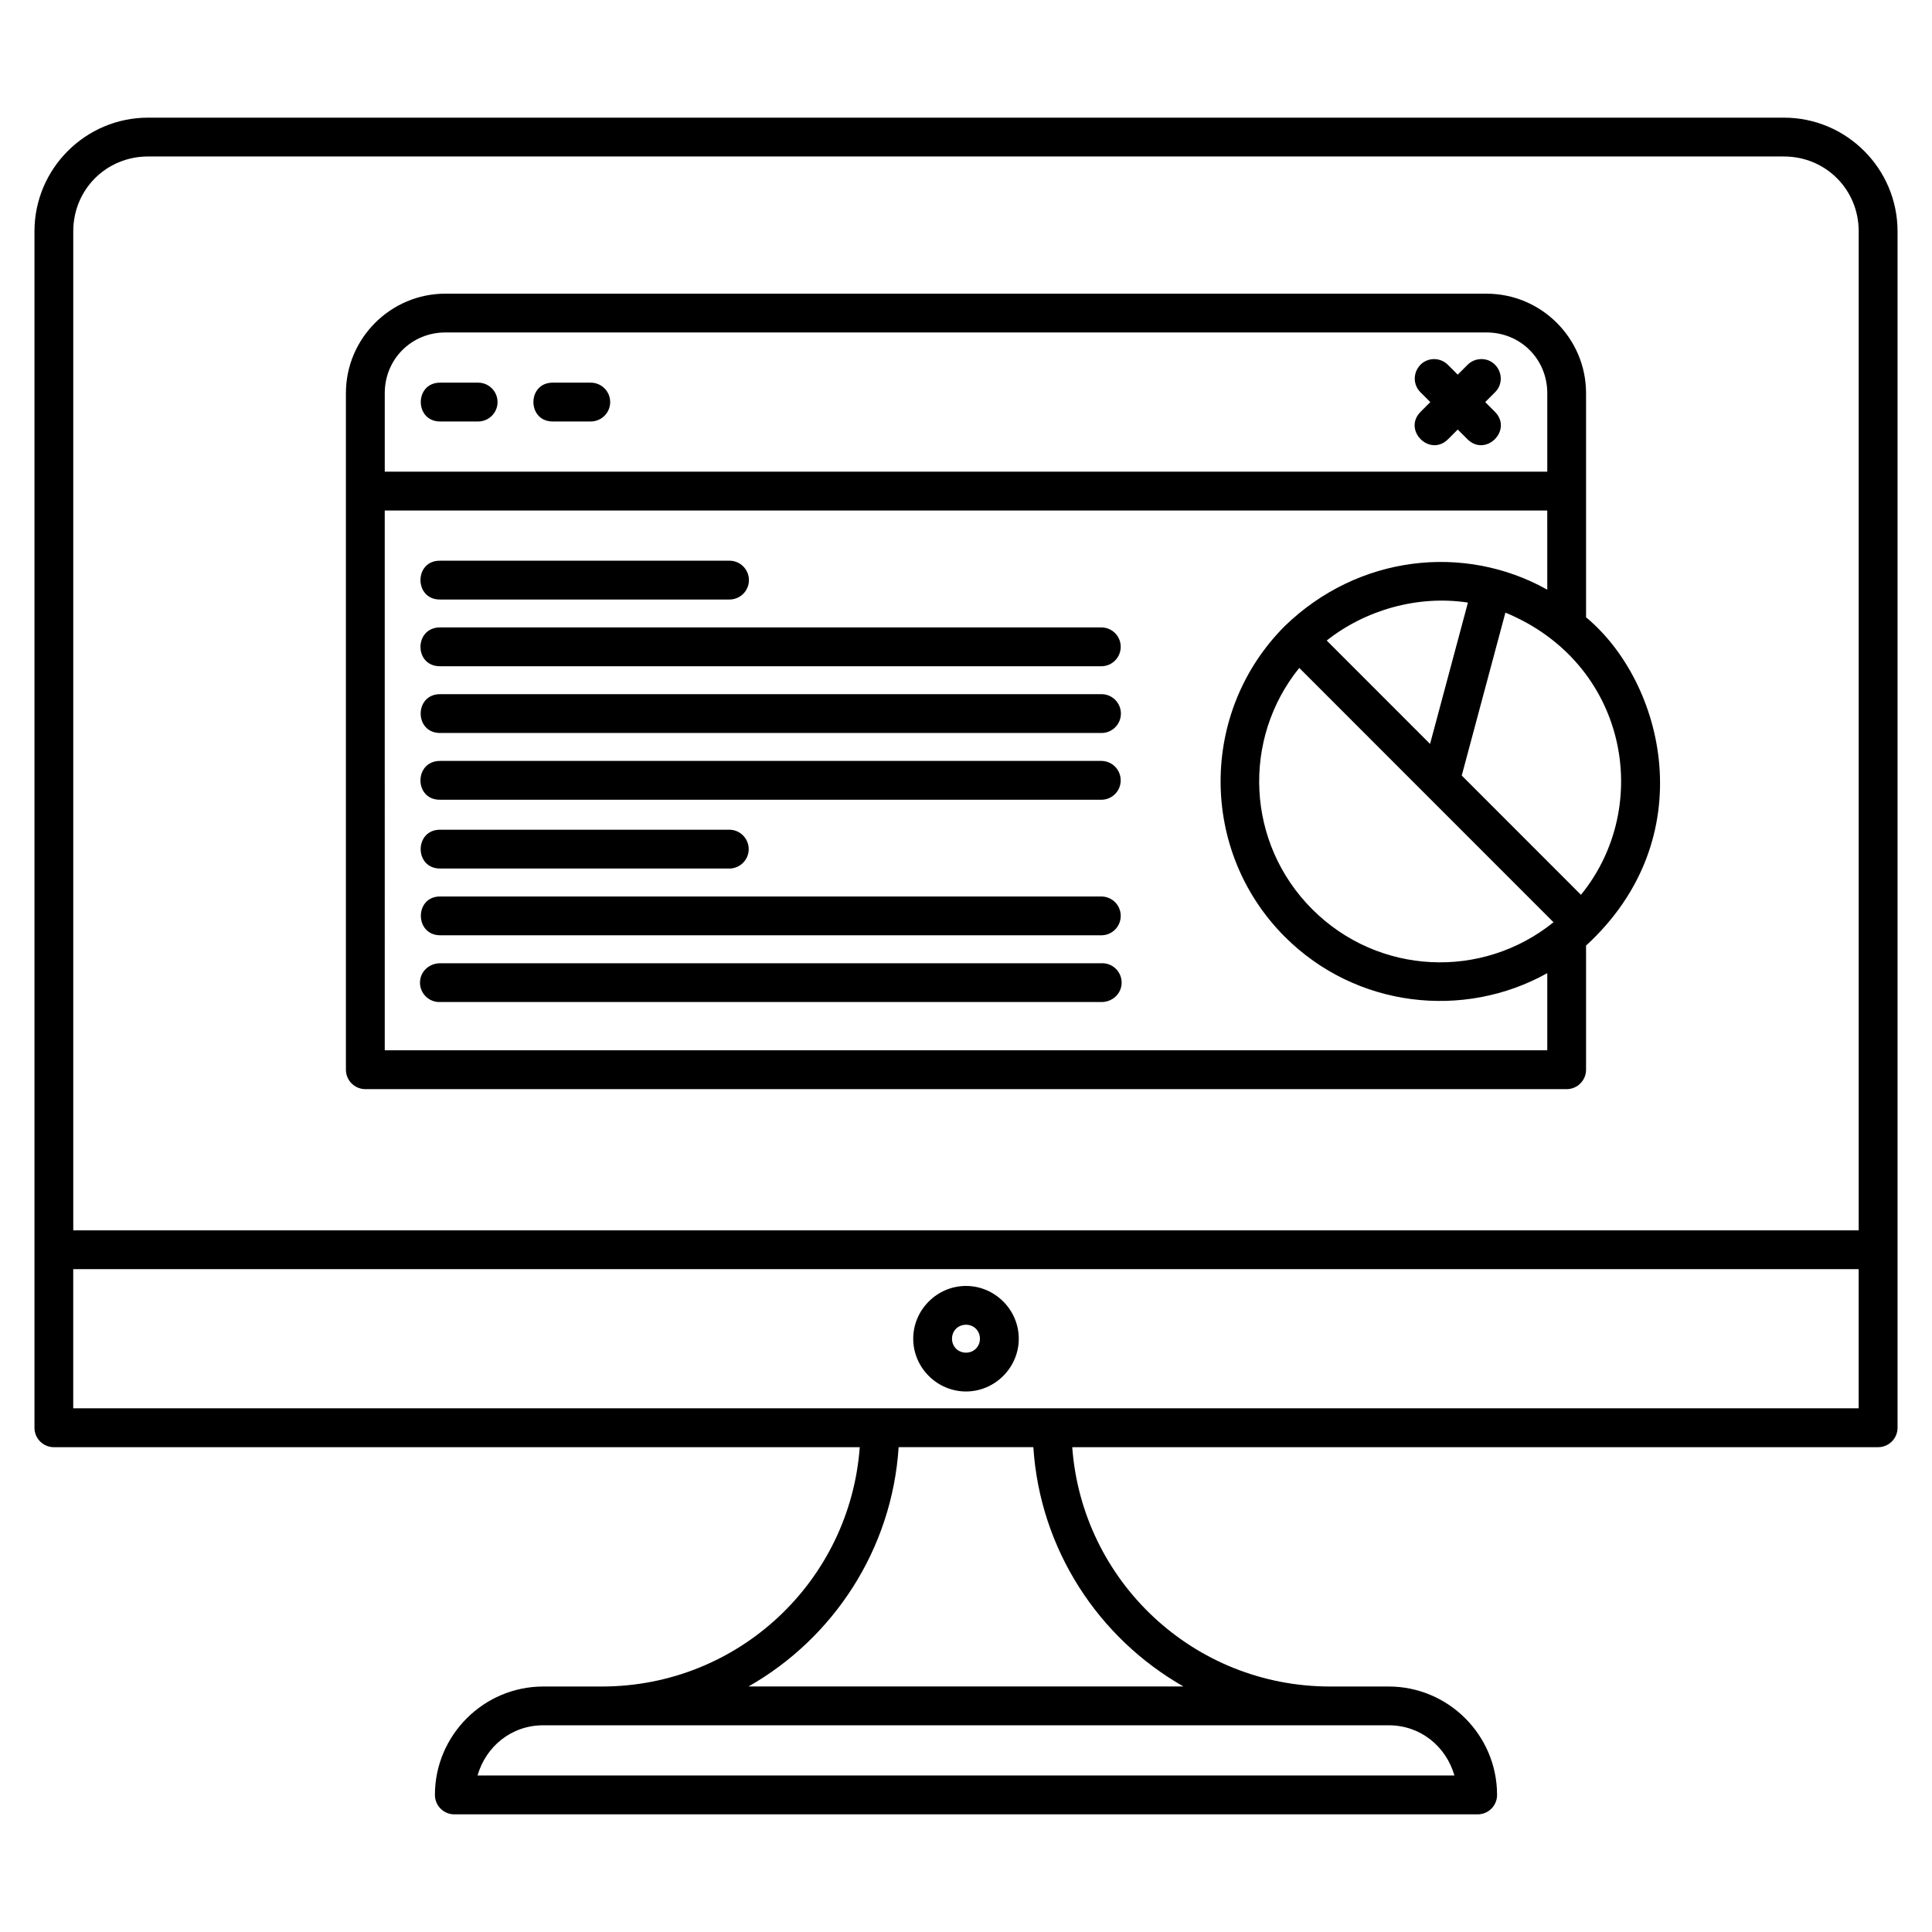
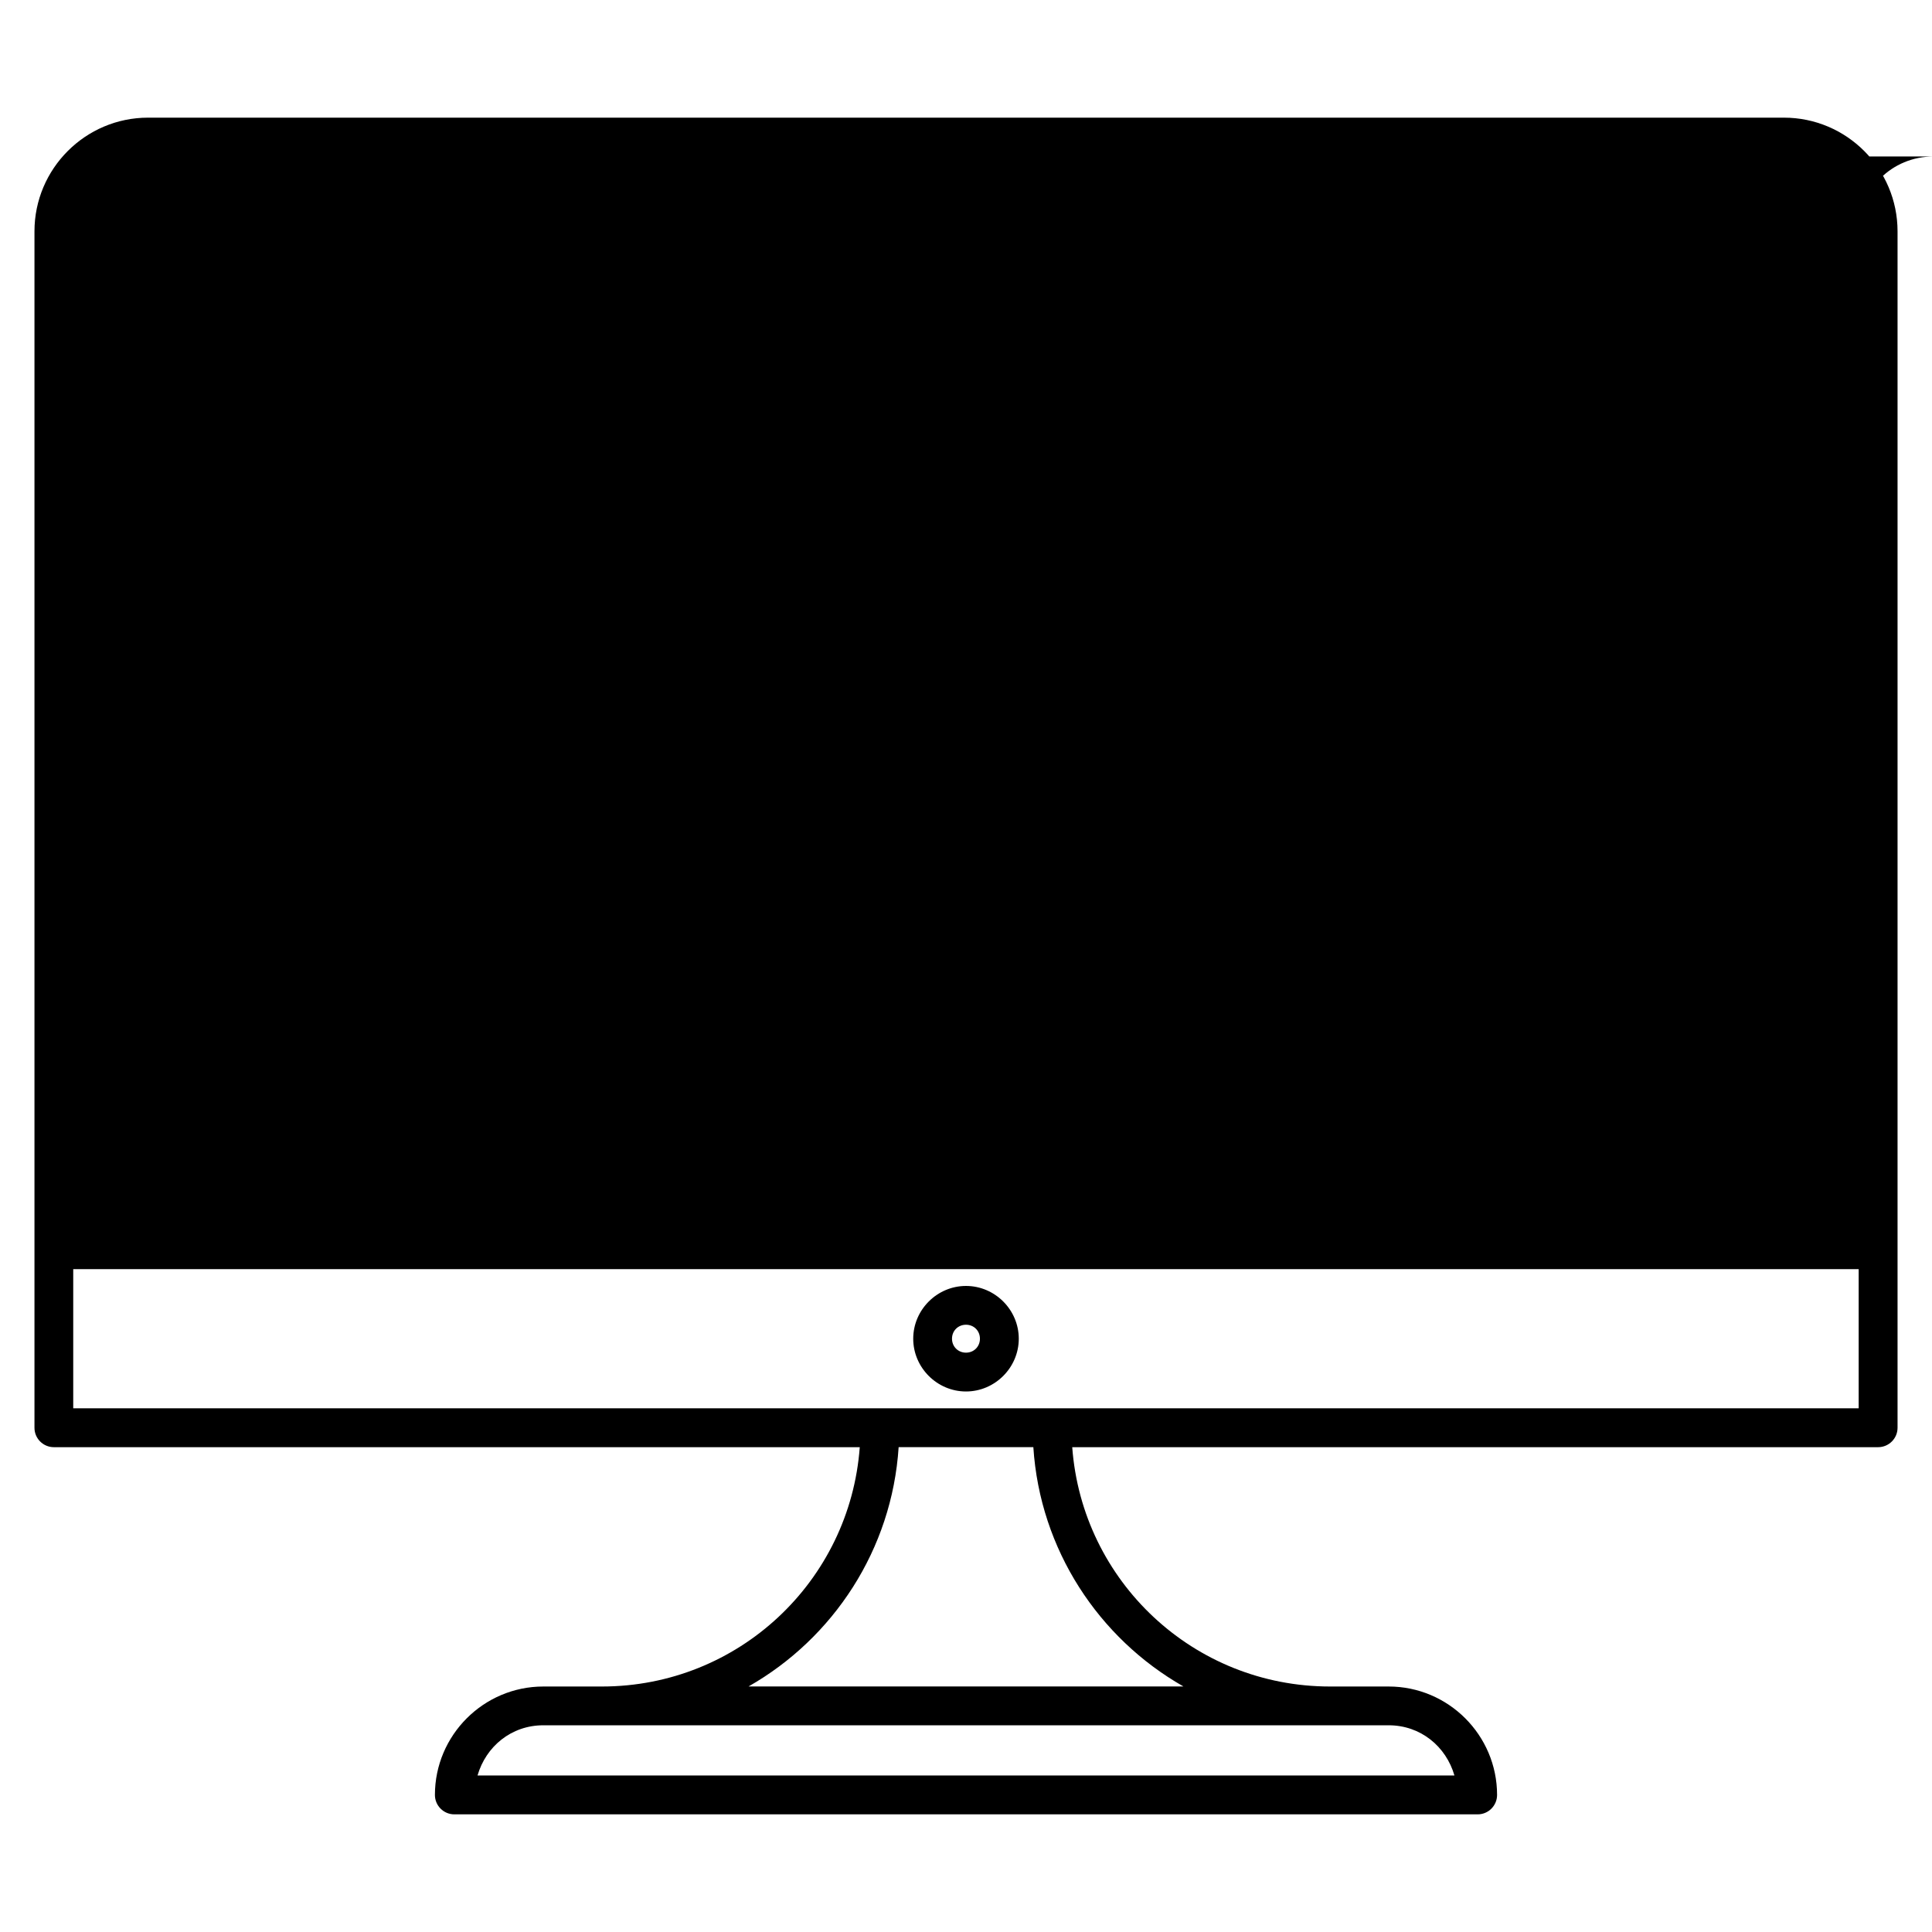
<svg xmlns="http://www.w3.org/2000/svg" fill="#000000" width="800px" height="800px" version="1.1" viewBox="144 144 512 512">
-   <path d="m183.24 175.18c-16.594 0-30.105 13.523-30.105 30.121v317.08c0 2.832 2.305 5.137 5.141 5.137h213.57c-2.621 35.52-32.152 63.426-68.34 63.426h-15.52c-15.828 0-28.727 12.91-28.727 28.738 0 2.832 2.305 5.141 5.141 5.141h271.2c2.84 0 5.141-2.309 5.141-5.141 0-15.828-12.898-28.738-28.727-28.738h-15.52c-36.188 0-65.719-27.906-68.34-63.426h213.57c2.84 0 5.144-2.309 5.148-5.137v-317.08c0-16.598-13.52-30.121-30.113-30.121zm0 10.289h433.51c11.074 0 19.824 8.754 19.824 19.832v264.76h-473.16v-264.76c0-11.078 8.754-19.832 19.824-19.832zm78.793 36.355c-14.52 0-26.363 11.848-26.363 26.371v25.996 0.133 153.16c0 2.832 2.305 5.141 5.141 5.148h318.37c2.84 0 5.141-2.309 5.141-5.148v-32.895c31.062-28.5 20.723-69.785 0-87v-59.387c0-14.523-11.844-26.371-26.363-26.371zm0 10.281h275.93c8.996 0 16.082 7.086 16.082 16.09v20.805h-308.08v-20.805c0-9.004 7.078-16.09 16.074-16.09zm262.04 7.062c-4.617 0-6.894 5.613-3.582 8.832l2.559 2.559-2.559 2.555c-4.852 4.852 2.426 12.125 7.273 7.273l2.555-2.559 2.559 2.559c4.852 4.852 12.125-2.426 7.273-7.273l-2.555-2.555 2.555-2.559c3.371-3.269 0.953-8.977-3.746-8.832-1.336 0.039-2.598 0.602-3.531 1.559l-2.559 2.555-2.555-2.555c-0.973-0.996-2.301-1.559-3.691-1.559zm-263.36 6.242c-6.934-0.094-6.934 10.363 0 10.289h9.945c2.859 0.02 5.199-2.281 5.199-5.144 0-2.859-2.34-5.176-5.199-5.144zm29.848 0c-6.934-0.094-6.934 10.363 0 10.289h9.945c2.859 0.02 5.199-2.281 5.199-5.144 0-2.859-2.34-5.176-5.199-5.144zm-44.602 33.879h308.08l0.004 20.984c-22.062-12.359-50.215-9.117-69.555 9.637-22.688 22.695-22.688 59.648 0 82.344 18.805 18.809 47.398 22.012 69.555 9.641v20.441h-308.08zm14.668 13.305c-6.93-0.094-6.93 10.359 0 10.285h76.645c2.859 0.02 5.199-2.266 5.199-5.141 0-2.859-2.332-5.172-5.199-5.144zm272.39 11.102-10.035 37.449-27.391-27.398c10.207-8.074 24.105-12.086 37.422-10.055zm9.93 2.656c32.23 13.301 39.309 51.102 20.023 74.781l-31.594-31.605zm-282.32 3.918c-6.926 0-6.926 10.355 0 10.289h175.28c2.82-0.02 5.094-2.309 5.094-5.148 0-2.832-2.273-5.117-5.094-5.141zm227.69 10.734 67.379 67.398c-18.844 15.234-46.41 14.094-63.938-3.441-17.527-17.535-18.672-45.109-3.441-63.957zm-227.69 6.957c-6.859 0-6.859 10.289 0 10.289h175.28c2.844 0 5.144-2.309 5.144-5.148 0-2.832-2.305-5.141-5.144-5.141zm0 17.691c-6.934 0-6.934 10.363 0 10.289h175.28c2.82-0.02 5.09-2.309 5.09-5.141s-2.269-5.117-5.09-5.148zm0 18.23c-6.859 0-6.859 10.289 0 10.289h76.645c2.844 0 5.144-2.309 5.144-5.141 0-2.832-2.305-5.148-5.144-5.148zm0 17.695c-6.793 0-6.793 10.223 0 10.285h175.28c2.82-0.02 5.098-2.309 5.098-5.141s-2.273-5.117-5.098-5.141zm175.33 17.695h-0.039-175.28c-2.914 0-5.336 2.219-5.336 5.137s2.422 5.25 5.336 5.141h175.28c2.898 0 5.312-2.219 5.328-5.113 0.012-2.918-2.371-5.246-5.273-5.172zm-272.55 81.059h473.16v36.887h-473.16zm236.59 4.457c-7.664 0-13.984 6.324-13.984 13.984 0 7.664 6.32 13.984 13.984 13.984s13.988-6.324 13.988-13.984c0-7.664-6.32-13.984-13.988-13.984zm0 10.281c2.102 0 3.695 1.609 3.695 3.699s-1.594 3.699-3.695 3.699-3.707-1.609-3.707-3.699 1.602-3.699 3.707-3.699zm-17.855 32.434h35.703c1.758 27.191 17.34 50.652 39.777 63.426h-115.25c22.438-12.773 38.02-36.234 39.777-63.426zm-94.168 73.715h224.04c8.473 0 15.203 5.617 17.426 13.301h-258.89c2.227-7.684 8.953-13.301 17.426-13.301z" />
+   <path d="m183.24 175.18c-16.594 0-30.105 13.523-30.105 30.121v317.08c0 2.832 2.305 5.137 5.141 5.137h213.57c-2.621 35.52-32.152 63.426-68.34 63.426h-15.52c-15.828 0-28.727 12.91-28.727 28.738 0 2.832 2.305 5.141 5.141 5.141h271.2c2.84 0 5.141-2.309 5.141-5.141 0-15.828-12.898-28.738-28.727-28.738h-15.52c-36.188 0-65.719-27.906-68.34-63.426h213.57c2.84 0 5.144-2.309 5.148-5.137v-317.08c0-16.598-13.52-30.121-30.113-30.121zm0 10.289h433.51c11.074 0 19.824 8.754 19.824 19.832v264.76v-264.76c0-11.078 8.754-19.832 19.824-19.832zm78.793 36.355c-14.52 0-26.363 11.848-26.363 26.371v25.996 0.133 153.16c0 2.832 2.305 5.141 5.141 5.148h318.37c2.84 0 5.141-2.309 5.141-5.148v-32.895c31.062-28.5 20.723-69.785 0-87v-59.387c0-14.523-11.844-26.371-26.363-26.371zm0 10.281h275.93c8.996 0 16.082 7.086 16.082 16.09v20.805h-308.08v-20.805c0-9.004 7.078-16.09 16.074-16.09zm262.04 7.062c-4.617 0-6.894 5.613-3.582 8.832l2.559 2.559-2.559 2.555c-4.852 4.852 2.426 12.125 7.273 7.273l2.555-2.559 2.559 2.559c4.852 4.852 12.125-2.426 7.273-7.273l-2.555-2.555 2.555-2.559c3.371-3.269 0.953-8.977-3.746-8.832-1.336 0.039-2.598 0.602-3.531 1.559l-2.559 2.555-2.555-2.555c-0.973-0.996-2.301-1.559-3.691-1.559zm-263.36 6.242c-6.934-0.094-6.934 10.363 0 10.289h9.945c2.859 0.02 5.199-2.281 5.199-5.144 0-2.859-2.34-5.176-5.199-5.144zm29.848 0c-6.934-0.094-6.934 10.363 0 10.289h9.945c2.859 0.02 5.199-2.281 5.199-5.144 0-2.859-2.34-5.176-5.199-5.144zm-44.602 33.879h308.08l0.004 20.984c-22.062-12.359-50.215-9.117-69.555 9.637-22.688 22.695-22.688 59.648 0 82.344 18.805 18.809 47.398 22.012 69.555 9.641v20.441h-308.08zm14.668 13.305c-6.93-0.094-6.93 10.359 0 10.285h76.645c2.859 0.02 5.199-2.266 5.199-5.141 0-2.859-2.332-5.172-5.199-5.144zm272.39 11.102-10.035 37.449-27.391-27.398c10.207-8.074 24.105-12.086 37.422-10.055zm9.93 2.656c32.23 13.301 39.309 51.102 20.023 74.781l-31.594-31.605zm-282.32 3.918c-6.926 0-6.926 10.355 0 10.289h175.28c2.82-0.02 5.094-2.309 5.094-5.148 0-2.832-2.273-5.117-5.094-5.141zm227.69 10.734 67.379 67.398c-18.844 15.234-46.41 14.094-63.938-3.441-17.527-17.535-18.672-45.109-3.441-63.957zm-227.69 6.957c-6.859 0-6.859 10.289 0 10.289h175.28c2.844 0 5.144-2.309 5.144-5.148 0-2.832-2.305-5.141-5.144-5.141zm0 17.691c-6.934 0-6.934 10.363 0 10.289h175.28c2.82-0.02 5.09-2.309 5.09-5.141s-2.269-5.117-5.09-5.148zm0 18.23c-6.859 0-6.859 10.289 0 10.289h76.645c2.844 0 5.144-2.309 5.144-5.141 0-2.832-2.305-5.148-5.144-5.148zm0 17.695c-6.793 0-6.793 10.223 0 10.285h175.28c2.82-0.02 5.098-2.309 5.098-5.141s-2.273-5.117-5.098-5.141zm175.33 17.695h-0.039-175.28c-2.914 0-5.336 2.219-5.336 5.137s2.422 5.25 5.336 5.141h175.28c2.898 0 5.312-2.219 5.328-5.113 0.012-2.918-2.371-5.246-5.273-5.172zm-272.55 81.059h473.16v36.887h-473.16zm236.59 4.457c-7.664 0-13.984 6.324-13.984 13.984 0 7.664 6.32 13.984 13.984 13.984s13.988-6.324 13.988-13.984c0-7.664-6.32-13.984-13.988-13.984zm0 10.281c2.102 0 3.695 1.609 3.695 3.699s-1.594 3.699-3.695 3.699-3.707-1.609-3.707-3.699 1.602-3.699 3.707-3.699zm-17.855 32.434h35.703c1.758 27.191 17.34 50.652 39.777 63.426h-115.25c22.438-12.773 38.02-36.234 39.777-63.426zm-94.168 73.715h224.04c8.473 0 15.203 5.617 17.426 13.301h-258.89c2.227-7.684 8.953-13.301 17.426-13.301z" />
</svg>